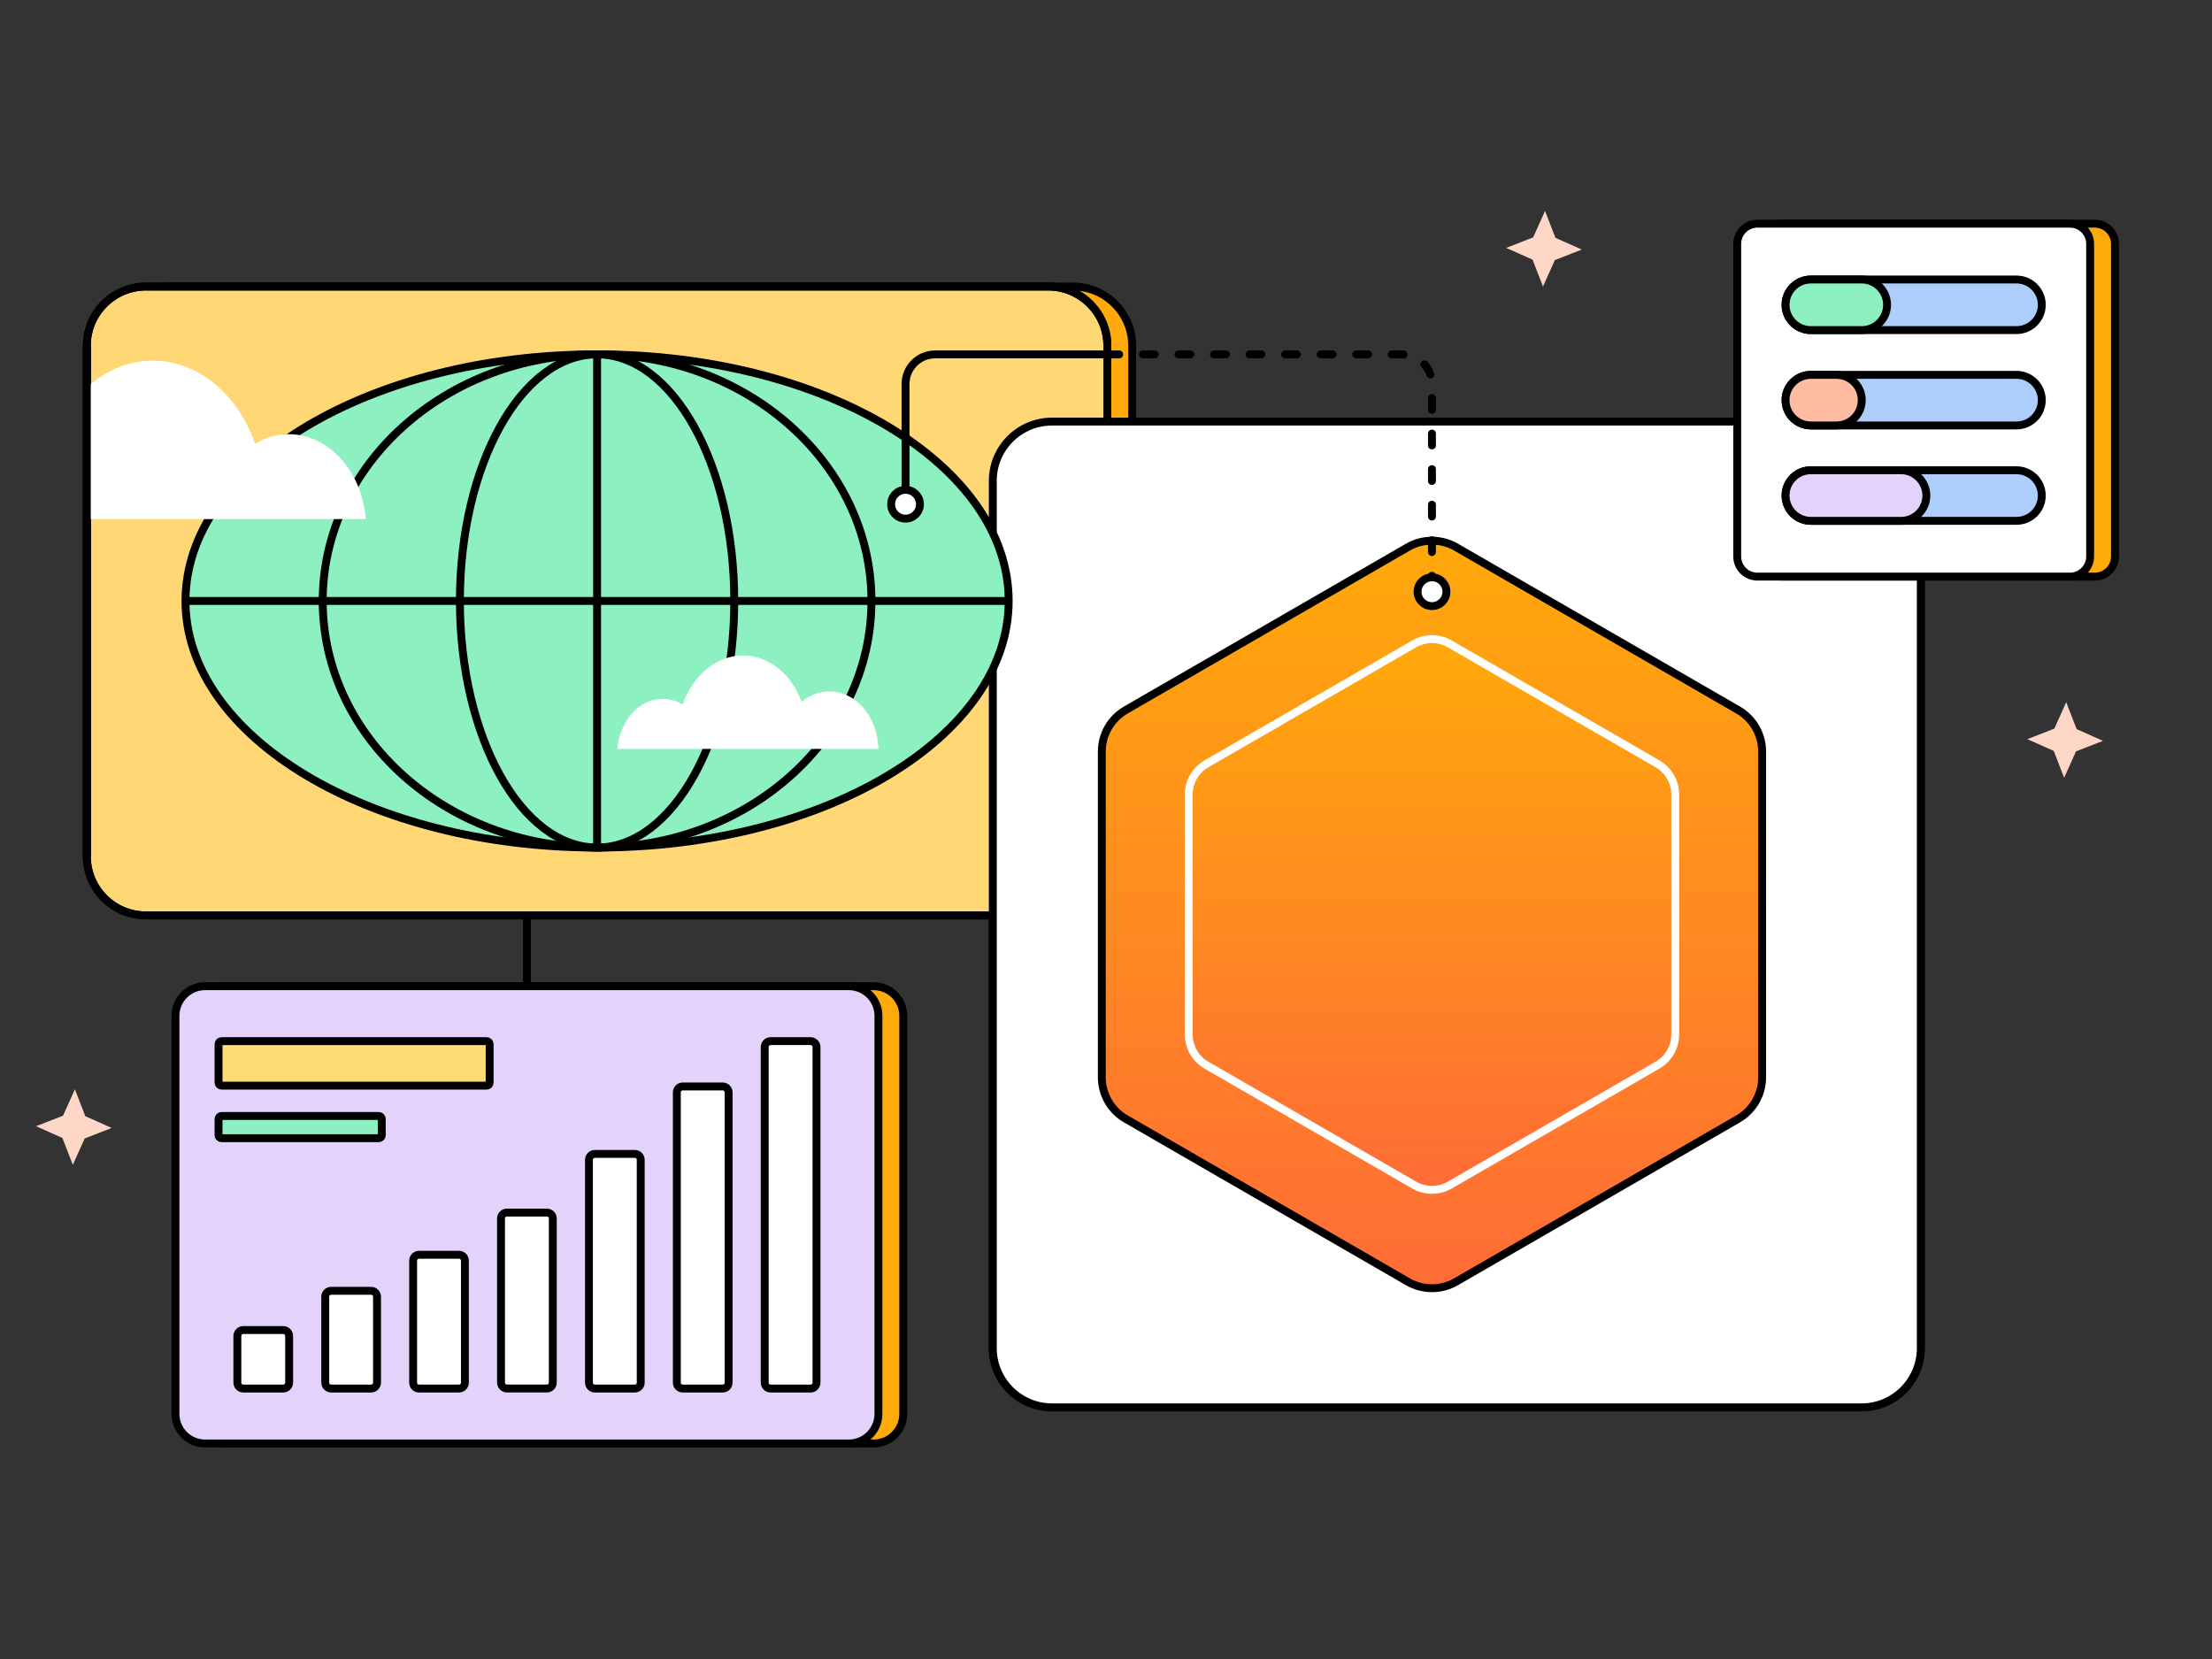
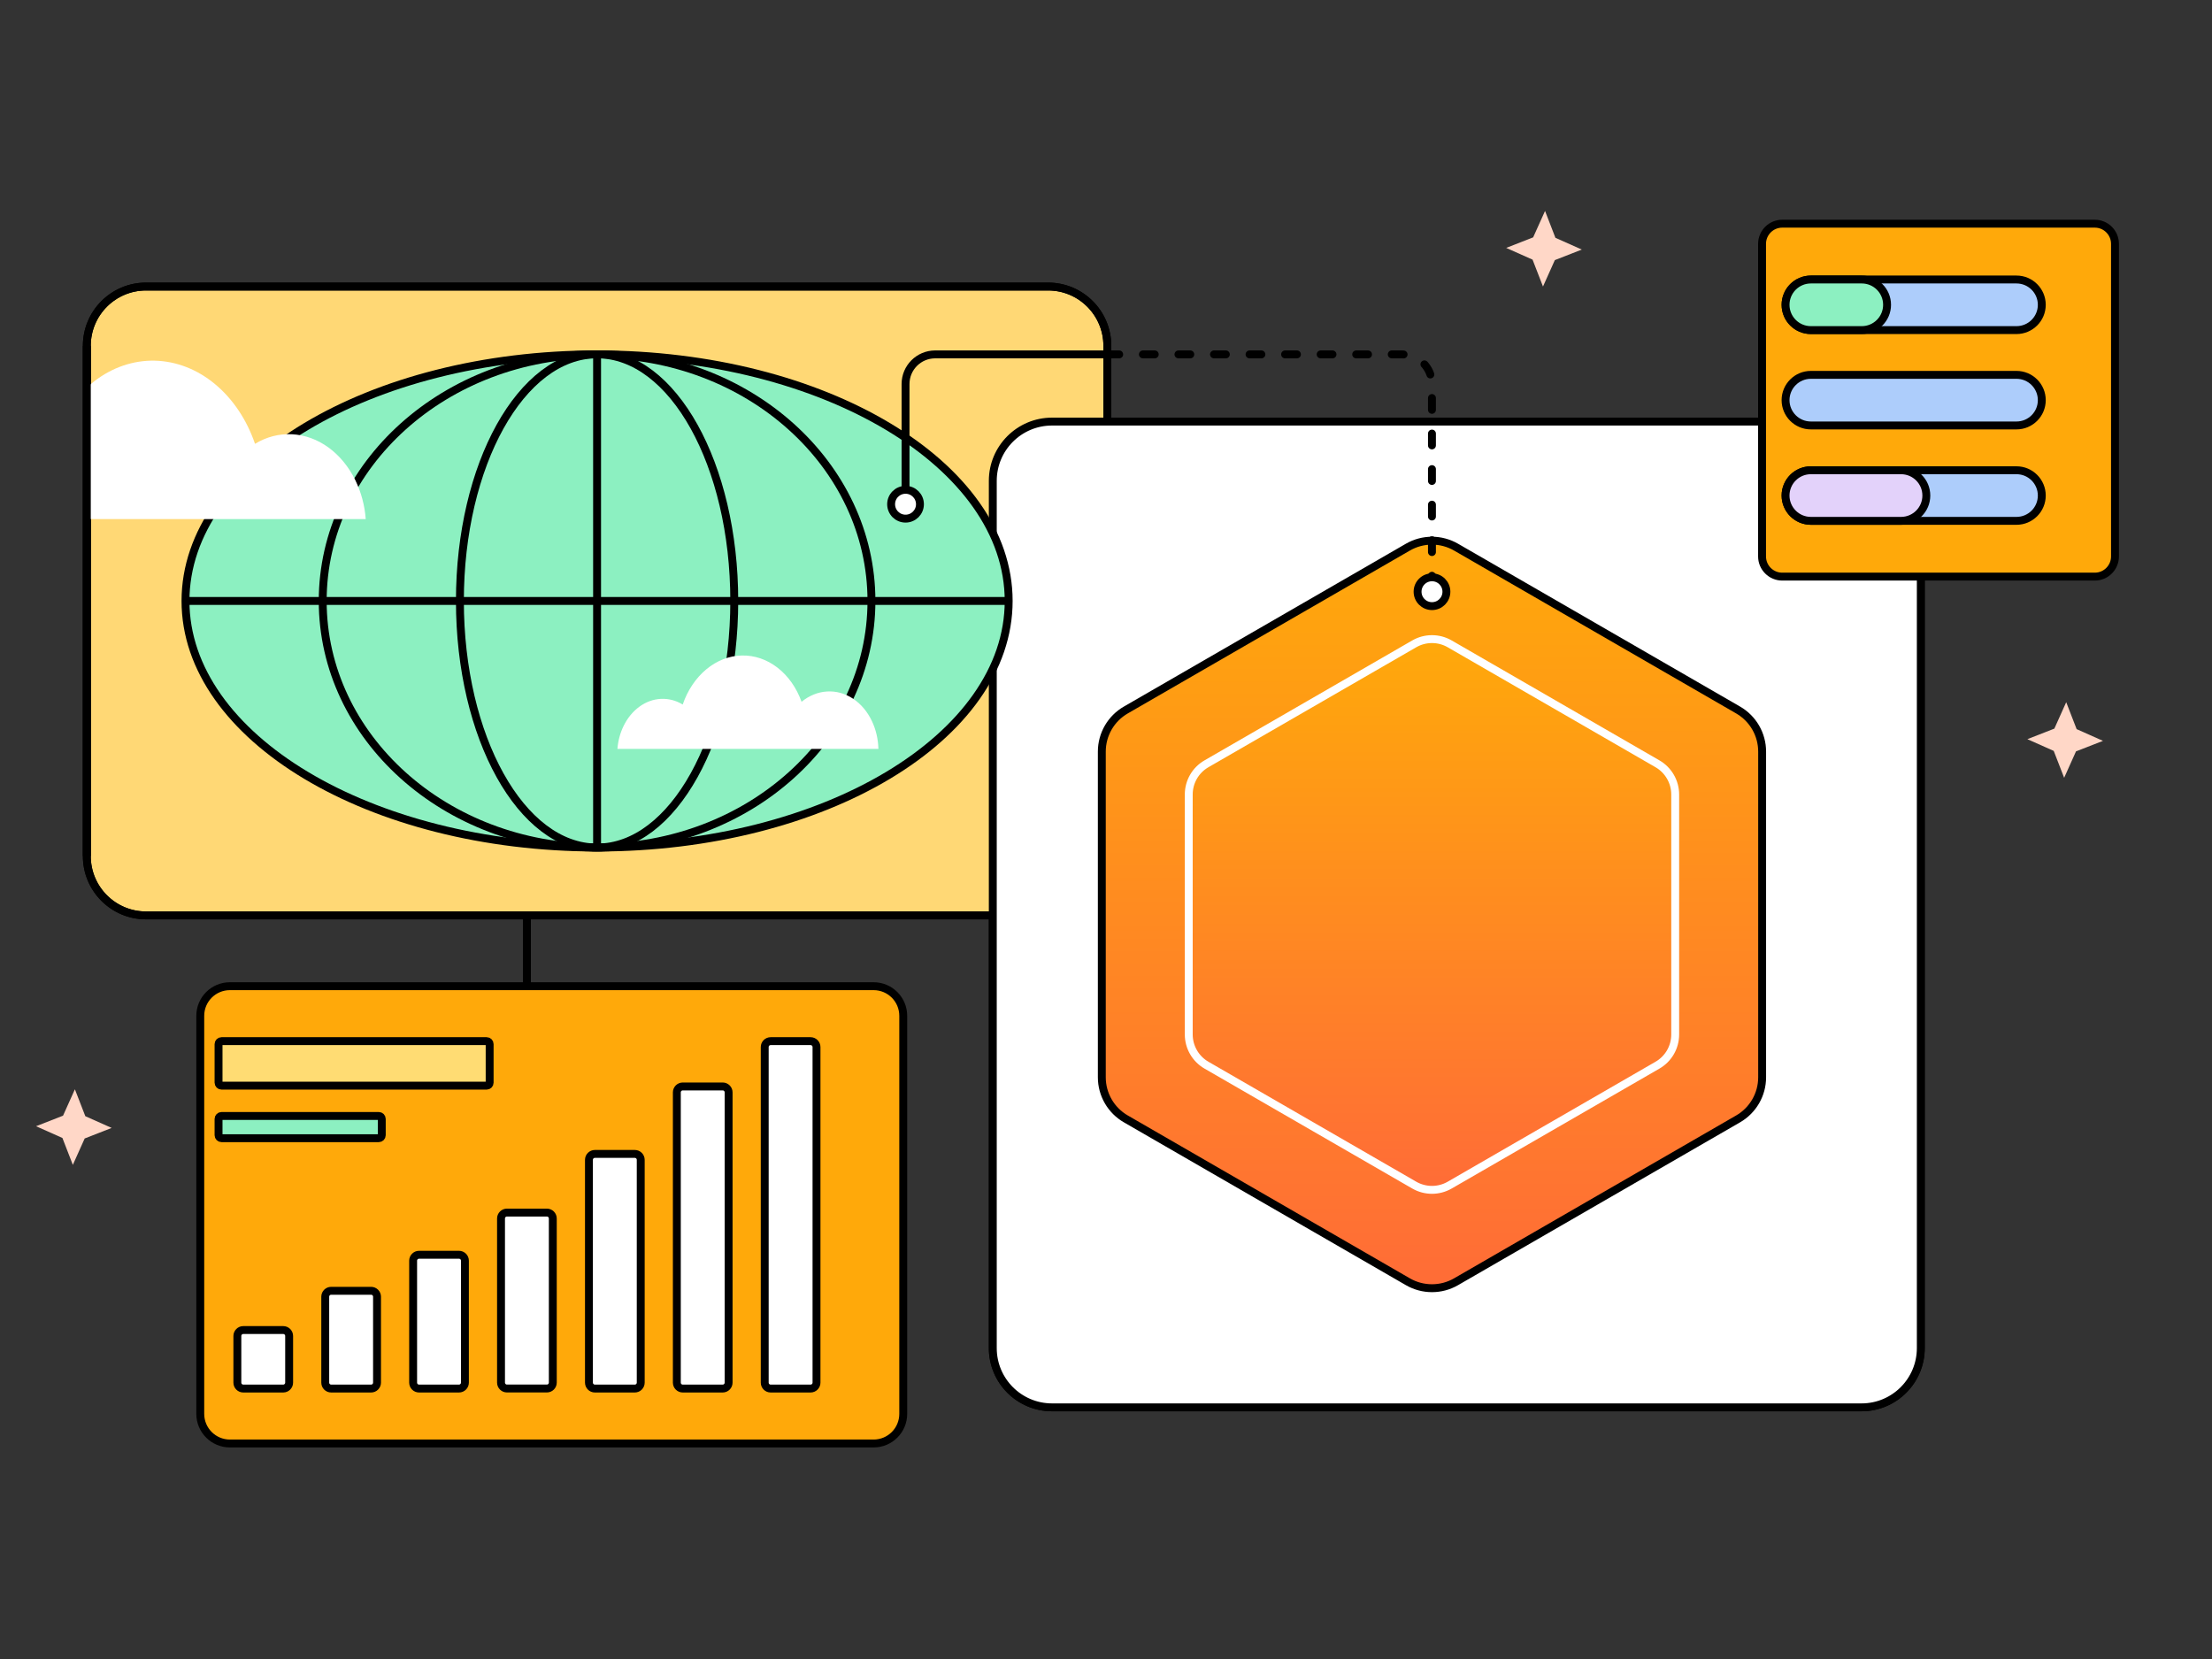
<svg xmlns="http://www.w3.org/2000/svg" width="560" height="420" viewBox="0 0 560 420" fill="none">
  <rect x="0" y="0" width="560" height="420" fill="#333333" stroke="none" />
  <g clip-path="url(#clip0_177_11090)">
-     <path d="M271.63 72.54H43.27C34.986 72.54 28.27 79.256 28.27 87.54V216.75C28.27 225.034 34.986 231.75 43.27 231.75H271.63C279.914 231.75 286.63 225.034 286.63 216.75V87.54C286.63 79.256 279.914 72.54 271.63 72.54Z" fill="#FFA90A" stroke="black" stroke-width="2" stroke-miterlimit="10" />
    <path d="M471.28 106.73H266.34C258.056 106.73 251.34 113.446 251.34 121.73V341.29C251.34 349.574 258.056 356.29 266.34 356.29H471.28C479.564 356.29 486.28 349.574 486.28 341.29V121.73C486.28 113.446 479.564 106.73 471.28 106.73Z" fill="#FFA90A" stroke="black" stroke-width="2" stroke-miterlimit="10" />
    <path d="M221.17 249.67H58.2C54.058 249.67 50.7 253.028 50.7 257.17V357.94C50.7 362.082 54.058 365.44 58.2 365.44H221.17C225.312 365.44 228.67 362.082 228.67 357.94V257.17C228.67 253.028 225.312 249.67 221.17 249.67Z" fill="#FFA90A" stroke="black" stroke-width="2" stroke-miterlimit="10" />
    <path d="M265.34 72.54H36.98C28.696 72.54 21.98 79.256 21.98 87.54V216.75C21.98 225.034 28.696 231.75 36.98 231.75H265.34C273.624 231.75 280.34 225.034 280.34 216.75V87.54C280.34 79.256 273.624 72.54 265.34 72.54Z" fill="#FFD875" stroke="black" stroke-width="2" stroke-miterlimit="10" />
    <path d="M265.34 72.54H36.98C28.696 72.54 21.98 79.256 21.98 87.54V216.75C21.98 225.034 28.696 231.75 36.98 231.75H265.34C273.624 231.75 280.34 225.034 280.34 216.75V87.54C280.34 79.256 273.624 72.54 265.34 72.54Z" stroke="black" stroke-width="2" stroke-miterlimit="10" />
    <path d="M471.28 106.73H266.34C258.056 106.73 251.34 113.446 251.34 121.73V341.29C251.34 349.574 258.056 356.29 266.34 356.29H471.28C479.564 356.29 486.28 349.574 486.28 341.29V121.73C486.28 113.446 479.564 106.73 471.28 106.73Z" fill="white" stroke="black" stroke-width="2" stroke-miterlimit="10" />
    <path d="M151.16 214.57C208.708 214.57 255.36 186.619 255.36 152.14C255.36 117.661 208.708 89.71 151.16 89.71C93.612 89.71 46.96 117.661 46.96 152.14C46.96 186.619 93.612 214.57 151.16 214.57Z" fill="#8CF0C1" stroke="black" stroke-width="2" stroke-miterlimit="10" />
    <path d="M151.16 214.57C189.522 214.57 220.62 186.619 220.62 152.14C220.62 117.661 189.522 89.71 151.16 89.71C112.798 89.71 81.7 117.661 81.7 152.14C81.7 186.619 112.798 214.57 151.16 214.57Z" stroke="black" stroke-width="2" stroke-miterlimit="10" />
    <path d="M92.6 131.42H21.98V98.13C22.58 97.57 23.2 97.04 23.85 96.54C28.41 93.01 33.74 91.19 39.19 91.31C44.63 91.44 49.94 93.5 54.44 97.25C58.95 100.99 62.47 106.25 64.56 112.36C67.45 110.6 70.67 109.77 73.93 109.94C77.17 110.1 80.35 111.25 83.15 113.28C85.94 115.31 88.29 118.16 89.96 121.57C91.43 124.6 92.34 127.95 92.59 131.42H92.6Z" fill="white" />
    <path d="M151.16 214.57C170.341 214.57 185.89 186.619 185.89 152.14C185.89 117.661 170.341 89.71 151.16 89.71C131.979 89.71 116.43 117.661 116.43 152.14C116.43 186.619 131.979 214.57 151.16 214.57Z" stroke="black" stroke-width="2" stroke-miterlimit="10" />
    <path d="M46.97 152.14H255.36" stroke="black" stroke-width="2" stroke-miterlimit="10" />
    <path d="M151.16 89.72V214.57" stroke="black" stroke-width="2" stroke-miterlimit="10" />
    <path d="M280.34 89.72H236.75C232.61 89.72 229.25 93.08 229.25 97.22V124.01" stroke="black" stroke-width="2" stroke-miterlimit="10" />
    <path d="M229.25 131.3C231.266 131.3 232.9 129.666 232.9 127.65C232.9 125.634 231.266 124 229.25 124C227.234 124 225.6 125.634 225.6 127.65C225.6 129.666 227.234 131.3 229.25 131.3Z" fill="white" stroke="black" stroke-width="2" stroke-miterlimit="10" />
    <path d="M156.33 189.59H222.38C222.32 187.14 221.77 184.75 220.77 182.62C219.64 180.21 217.98 178.22 215.97 176.89C213.96 175.55 211.68 174.92 209.38 175.06C207.08 175.19 204.85 176.1 202.93 177.67C201.65 174.12 199.54 171.12 196.84 169.03C194.15 166.95 191.01 165.87 187.8 165.95C184.59 166.02 181.46 167.24 178.81 169.45C176.15 171.66 174.07 174.75 172.84 178.36C171.13 177.32 169.23 176.84 167.32 176.93C165.41 177.02 163.53 177.7 161.88 178.9C160.23 180.1 158.85 181.78 157.87 183.79C157 185.57 156.47 187.55 156.31 189.59H156.33Z" fill="white" />
    <path d="M21.98 87.54V216.74" stroke="black" stroke-width="2" stroke-miterlimit="10" />
-     <path d="M214.89 249.67H51.92C47.778 249.67 44.42 253.028 44.42 257.17V357.94C44.42 362.082 47.778 365.44 51.92 365.44H214.89C219.032 365.44 222.39 362.082 222.39 357.94V257.17C222.39 253.028 219.032 249.67 214.89 249.67Z" fill="#E3D2FA" stroke="black" stroke-width="2" stroke-miterlimit="10" />
    <path d="M93.95 326.78H83.84C83.011 326.78 82.34 327.452 82.34 328.28V350.03C82.34 350.858 83.011 351.53 83.84 351.53H93.95C94.778 351.53 95.45 350.858 95.45 350.03V328.28C95.45 327.452 94.778 326.78 93.95 326.78Z" fill="white" stroke="black" stroke-width="2" stroke-miterlimit="10" />
    <path d="M116.2 317.66H106.09C105.262 317.66 104.59 318.332 104.59 319.16V350.03C104.59 350.859 105.262 351.53 106.09 351.53H116.2C117.028 351.53 117.7 350.859 117.7 350.03V319.16C117.7 318.332 117.028 317.66 116.2 317.66Z" fill="white" stroke="black" stroke-width="2" stroke-miterlimit="10" />
    <path d="M71.7 336.72H61.59C60.761 336.72 60.09 337.392 60.09 338.22V350.03C60.09 350.859 60.761 351.53 61.59 351.53H71.7C72.528 351.53 73.2 350.859 73.2 350.03V338.22C73.2 337.392 72.528 336.72 71.7 336.72Z" fill="white" stroke="black" stroke-width="2" stroke-miterlimit="10" />
    <path d="M138.45 306.98H128.34C127.512 306.98 126.84 307.652 126.84 308.48V350.02C126.84 350.848 127.512 351.52 128.34 351.52H138.45C139.278 351.52 139.95 350.848 139.95 350.02V308.48C139.95 307.652 139.278 306.98 138.45 306.98Z" fill="white" stroke="black" stroke-width="2" stroke-miterlimit="10" />
    <path d="M160.71 292.13H150.6C149.772 292.13 149.1 292.802 149.1 293.63V350.03C149.1 350.859 149.772 351.53 150.6 351.53H160.71C161.538 351.53 162.21 350.859 162.21 350.03V293.63C162.21 292.802 161.538 292.13 160.71 292.13Z" fill="white" stroke="black" stroke-width="2" stroke-miterlimit="10" />
    <path d="M182.96 275.05H172.85C172.022 275.05 171.35 275.722 171.35 276.55V350.03C171.35 350.858 172.022 351.53 172.85 351.53H182.96C183.788 351.53 184.46 350.858 184.46 350.03V276.55C184.46 275.722 183.788 275.05 182.96 275.05Z" fill="white" stroke="black" stroke-width="2" stroke-miterlimit="10" />
    <path d="M205.21 263.58H195.1C194.272 263.58 193.6 264.252 193.6 265.08V350.03C193.6 350.859 194.272 351.53 195.1 351.53H205.21C206.038 351.53 206.71 350.859 206.71 350.03V265.08C206.71 264.252 206.038 263.58 205.21 263.58Z" fill="white" stroke="black" stroke-width="2" stroke-miterlimit="10" />
    <path d="M133.4 249.67V231.74" stroke="black" stroke-width="2" stroke-miterlimit="10" />
    <path d="M123.21 263.58H56.08C55.666 263.58 55.33 263.916 55.33 264.33V274.1C55.33 274.514 55.666 274.85 56.08 274.85H123.21C123.624 274.85 123.96 274.514 123.96 274.1V264.33C123.96 263.916 123.624 263.58 123.21 263.58Z" fill="#FFDC73" stroke="black" stroke-width="2" stroke-miterlimit="10" />
    <path d="M95.9 282.52H56.08C55.666 282.52 55.33 282.856 55.33 283.27V287.4C55.33 287.814 55.666 288.15 56.08 288.15H95.9C96.314 288.15 96.65 287.814 96.65 287.4V283.27C96.65 282.856 96.314 282.52 95.9 282.52Z" fill="#8CF0C1" stroke="black" stroke-width="2" stroke-miterlimit="10" />
    <path d="M278.94 190.28V272.73C278.94 277.08 281.26 281.1 285.03 283.27L356.44 324.5C360.21 326.67 364.85 326.67 368.61 324.5L440.02 283.27C443.79 281.1 446.11 277.08 446.11 272.73V190.28C446.11 185.93 443.79 181.91 440.02 179.74L368.61 138.51C364.84 136.34 360.2 136.34 356.44 138.51L285.03 179.74C281.26 181.91 278.94 185.93 278.94 190.28Z" fill="url(#paint0_linear_177_11090)" stroke="black" stroke-width="2" stroke-miterlimit="10" />
    <path d="M300.95 201.14V261.89C300.95 265.09 302.66 268.06 305.43 269.66L358.04 300.03C360.82 301.63 364.23 301.63 367.01 300.03L419.62 269.66C422.4 268.06 424.1 265.1 424.1 261.89V201.14C424.1 197.94 422.39 194.97 419.62 193.37L367.01 163C364.23 161.4 360.82 161.4 358.04 163L305.43 193.37C302.65 194.97 300.95 197.93 300.95 201.14Z" fill="url(#paint1_linear_177_11090)" stroke="white" stroke-width="2" stroke-miterlimit="10" />
    <path d="M280.34 89.72H355.02C359.16 89.72 362.52 93.08 362.52 97.22V148.55" stroke="black" stroke-width="2" stroke-linecap="round" stroke-linejoin="round" stroke-dasharray="3 6 3 6 3 6" />
    <path d="M362.53 153.45C364.546 153.45 366.18 151.816 366.18 149.8C366.18 147.784 364.546 146.15 362.53 146.15C360.514 146.15 358.88 147.784 358.88 149.8C358.88 151.816 360.514 153.45 362.53 153.45Z" fill="white" stroke="black" stroke-width="2" stroke-miterlimit="10" />
    <path d="M393.78 60.21L400.46 63.18L393.63 65.85L390.63 72.54L387.99 65.73L381.32 62.76L388.14 60.09L391.15 53.4L393.78 60.21Z" fill="#FFD7C7" />
    <path d="M525.73 184.59L532.4 187.56L525.57 190.22L522.57 196.91L519.93 190.1L513.26 187.13L520.09 184.46L523.09 177.77L525.73 184.59Z" fill="#FFD7C7" />
    <path d="M21.6 282.58L28.27 285.55L21.44 288.22L18.44 294.9L15.8 288.09L9.13 285.12L15.96 282.45L18.96 275.77L21.6 282.58Z" fill="#FFD7C7" />
    <path d="M530.33 56.63H451.2C448.378 56.63 446.09 58.918 446.09 61.74V140.87C446.09 143.692 448.378 145.98 451.2 145.98H530.33C533.152 145.98 535.44 143.692 535.44 140.87V61.74C535.44 58.918 533.152 56.63 530.33 56.63Z" fill="#FFA90A" stroke="black" stroke-width="2" stroke-miterlimit="10" />
-     <path d="M524.04 56.63H444.91C442.088 56.63 439.8 58.918 439.8 61.74V140.87C439.8 143.692 442.088 145.98 444.91 145.98H524.04C526.862 145.98 529.15 143.692 529.15 140.87V61.74C529.15 58.918 526.862 56.63 524.04 56.63Z" fill="white" stroke="black" stroke-width="2" stroke-miterlimit="10" />
    <path d="M458.45 131.86H510.5C514.04 131.86 516.91 128.992 516.91 125.455C516.91 121.918 514.04 119.05 510.5 119.05H458.45C454.91 119.05 452.04 121.918 452.04 125.455C452.04 128.992 454.91 131.86 458.45 131.86Z" fill="#ADCDFB" stroke="black" stroke-width="2" stroke-miterlimit="10" />
    <path d="M458.45 107.71L510.5 107.71C514.04 107.71 516.91 104.842 516.91 101.305C516.91 97.768 514.04 94.9 510.5 94.9H458.45C454.91 94.9 452.04 97.768 452.04 101.305C452.04 104.842 454.91 107.71 458.45 107.71Z" fill="#ADCDFB" stroke="black" stroke-width="2" stroke-miterlimit="10" />
    <path d="M458.45 83.57L510.5 83.57C514.04 83.57 516.91 80.703 516.91 77.165C516.91 73.628 514.04 70.76 510.5 70.76H458.45C454.91 70.76 452.04 73.628 452.04 77.165C452.04 80.703 454.91 83.57 458.45 83.57Z" fill="#ADCDFB" stroke="black" stroke-width="2" stroke-miterlimit="10" />
    <path d="M458.45 131.86H481.27C484.81 131.86 487.68 128.992 487.68 125.455C487.68 121.918 484.81 119.05 481.27 119.05H458.45C454.91 119.05 452.04 121.918 452.04 125.455C452.04 128.992 454.91 131.86 458.45 131.86Z" fill="#E3D2FA" stroke="black" stroke-width="2" stroke-miterlimit="10" />
-     <path d="M458.45 107.71H464.92C468.46 107.71 471.33 104.842 471.33 101.305C471.33 97.768 468.46 94.9 464.92 94.9H458.45C454.91 94.9 452.04 97.768 452.04 101.305C452.04 104.842 454.91 107.71 458.45 107.71Z" fill="#FFBCA3" stroke="black" stroke-width="2" stroke-miterlimit="10" />
    <path d="M458.45 83.57H471.33C474.87 83.57 477.74 80.703 477.74 77.165C477.74 73.628 474.87 70.76 471.33 70.76H458.45C454.91 70.76 452.04 73.628 452.04 77.165C452.04 80.703 454.91 83.57 458.45 83.57Z" fill="#8CF0C1" stroke="black" stroke-width="2" stroke-miterlimit="10" />
  </g>
  <defs>
    <linearGradient id="paint0_linear_177_11090" x1="362.53" y1="326.14" x2="362.53" y2="136.88" gradientUnits="userSpaceOnUse">
      <stop stop-color="#FF6C37" />
      <stop offset="1" stop-color="#FFA90A" />
    </linearGradient>
    <linearGradient id="paint1_linear_177_11090" x1="362.53" y1="301.22" x2="362.53" y2="161.79" gradientUnits="userSpaceOnUse">
      <stop stop-color="#FF6C37" />
      <stop offset="1" stop-color="#FFA90A" />
    </linearGradient>
    <clipPath id="clip0_177_11090">
      <rect width="560" height="420" fill="white" />
    </clipPath>
  </defs>
</svg>